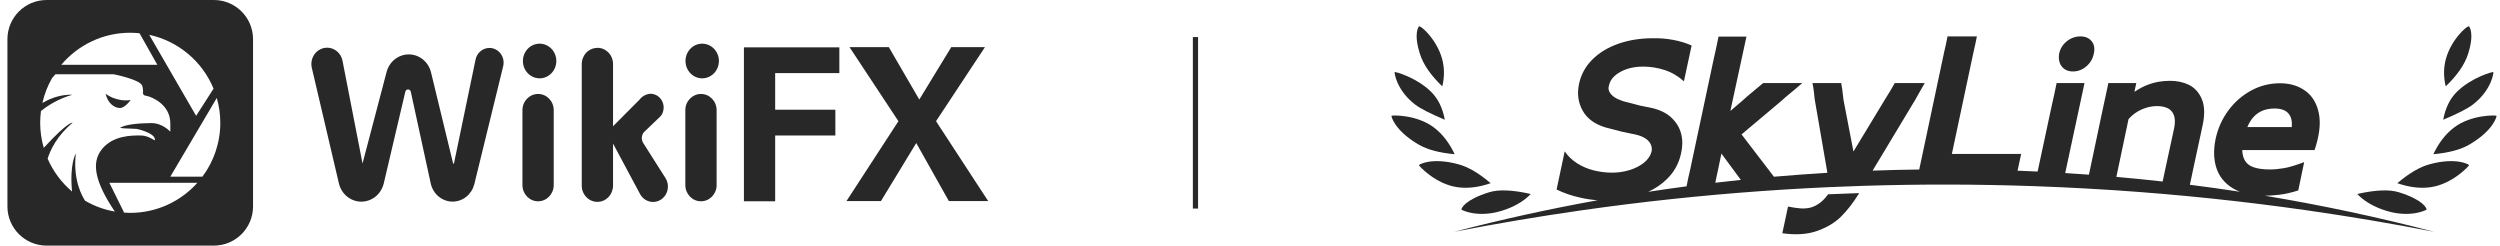
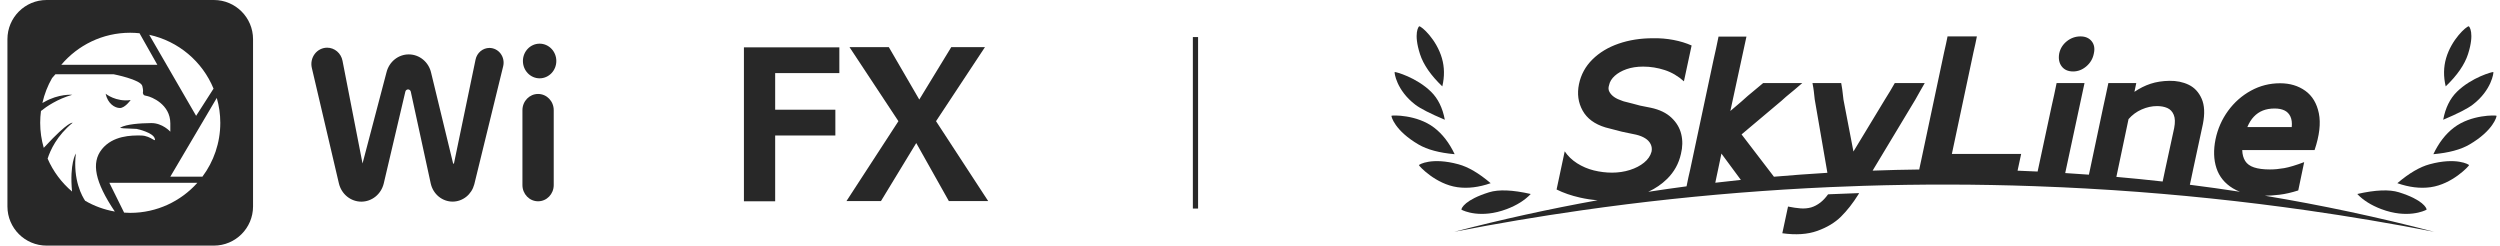
<svg xmlns="http://www.w3.org/2000/svg" width="285" height="28" viewBox="0 0 285 28" fill="none">
  <path fill-rule="evenodd" clip-rule="evenodd" d="M5.314 0H24.38C26.847 0 28.847 2 28.847 4.467V23.533C28.847 26 26.847 28 24.38 28H5.314C2.847 28 0.847 26 0.847 23.533V4.467C0.847 2 2.847 0 5.314 0ZM15.907 3.789L15.905 3.789L15.902 3.784L15.907 3.789ZM15.905 3.789L17.938 7.387H6.985C8.871 5.156 11.689 3.733 14.842 3.733C15.203 3.733 15.554 3.756 15.905 3.789ZM24.344 10.104C23.077 7.019 20.343 4.687 17.012 3.968L22.358 13.205L24.344 10.104ZM19.417 20.139L24.712 11.164C24.974 12.067 25.114 13.015 25.114 14.003C25.114 16.301 24.355 18.426 23.077 20.139H19.417ZM14.15 24.239C14.378 24.256 14.613 24.267 14.847 24.267C17.888 24.267 20.622 22.939 22.503 20.836H12.465L14.15 24.239ZM16.091 15.448C14.97 15.425 12.866 15.448 11.605 17.021V17.026C10.378 18.56 10.824 20.747 13.09 24.116C11.873 23.904 10.735 23.486 9.708 22.889C9.401 22.437 8.285 20.557 8.648 17.495C8.648 17.495 7.912 18.633 8.213 21.835C7.019 20.819 6.059 19.542 5.429 18.086C5.73 17.132 6.483 15.47 8.28 13.997C8.28 13.997 7.861 13.746 5.094 16.742C5.077 16.761 5.059 16.779 5.041 16.797C5.023 16.816 5.005 16.834 4.988 16.853C4.726 15.95 4.581 14.99 4.581 14.003C4.581 13.545 4.614 13.094 4.67 12.653C5.284 12.156 6.55 11.281 8.241 10.806C8.241 10.806 6.701 10.667 5.038 11.632C5.005 11.649 4.974 11.665 4.945 11.68L4.945 11.681L4.945 11.681C4.905 11.702 4.867 11.722 4.832 11.738C5.06 10.728 5.434 9.775 5.936 8.899L6.316 8.469H12.967C12.967 8.469 16.052 9.072 16.225 9.808C16.335 10.261 16.31 10.429 16.295 10.528C16.286 10.589 16.28 10.624 16.315 10.684C16.331 10.713 16.342 10.737 16.351 10.758C16.39 10.849 16.4 10.873 16.772 10.946C17.23 11.035 19.417 11.866 19.417 14.064V15.012C19.417 15.012 18.524 14.014 17.23 14.031C15.935 14.047 14.44 14.153 13.726 14.538C13.572 14.623 14.398 14.649 15 14.668C15.271 14.677 15.496 14.684 15.567 14.694C15.79 14.728 17.419 15.13 17.631 15.76C17.732 16.059 17.643 16.008 17.402 15.87C17.135 15.717 16.681 15.456 16.091 15.448ZM13.67 12.313C14.25 12.313 14.897 11.403 14.897 11.403C13.212 11.649 12.041 10.684 12.041 10.684C12.286 11.822 13.09 12.313 13.67 12.313Z" fill="#282828" />
-   <path d="M61.344 10.711H61.339C60.355 10.711 59.558 11.538 59.558 12.559V21.099C59.558 22.119 60.355 22.947 61.339 22.947H61.344C62.328 22.947 63.125 22.119 63.125 21.099V12.559C63.125 11.538 62.328 10.711 61.344 10.711Z" fill="#282828" />
-   <path d="M79.914 10.711H79.909C78.925 10.711 78.128 11.538 78.128 12.559V21.099C78.128 22.119 78.925 22.947 79.909 22.947H79.914C80.898 22.947 81.695 22.119 81.695 21.099V12.559C81.695 11.538 80.898 10.711 79.914 10.711Z" fill="#282828" />
+   <path d="M61.344 10.711H61.339C60.355 10.711 59.558 11.538 59.558 12.559V21.099C59.558 22.119 60.355 22.947 61.339 22.947H61.344C62.328 22.947 63.125 22.119 63.125 21.099V12.559C63.125 11.538 62.328 10.711 61.344 10.711" fill="#282828" />
  <path d="M88.369 22.947H84.807V5.398H95.686V8.333H88.369V12.507H95.231V15.446H88.369V22.947Z" fill="#282828" />
  <path d="M104.452 16.306L100.429 22.923H96.497L102.42 13.816L96.844 5.375H101.327L104.798 11.349L108.443 5.375H112.284L106.707 13.816L112.653 22.923H108.17L104.452 16.306Z" fill="#282828" />
  <path d="M61.517 8.929C62.569 8.929 63.421 8.044 63.421 6.953C63.421 5.862 62.569 4.978 61.517 4.978C60.465 4.978 59.612 5.862 59.612 6.953C59.612 8.044 60.465 8.929 61.517 8.929Z" fill="#282828" />
-   <path d="M80.05 8.929C81.102 8.929 81.955 8.044 81.955 6.953C81.955 5.862 81.102 4.978 80.05 4.978C78.999 4.978 78.146 5.862 78.146 6.953C78.146 8.044 78.999 8.929 80.05 8.929Z" fill="#282828" />
  <path d="M41.329 18.636L44.063 8.239C44.208 7.655 44.536 7.138 44.995 6.769C45.455 6.4 46.02 6.201 46.6 6.202C47.193 6.201 47.768 6.41 48.232 6.793C48.695 7.175 49.02 7.71 49.152 8.31L51.658 18.651H51.749L54.214 6.788C54.292 6.413 54.492 6.078 54.779 5.838C55.067 5.597 55.425 5.465 55.794 5.464C56.04 5.465 56.283 5.523 56.504 5.635C56.725 5.747 56.919 5.91 57.07 6.112C57.221 6.313 57.326 6.548 57.376 6.798C57.427 7.047 57.422 7.306 57.362 7.553L54.068 21.014C53.921 21.576 53.601 22.074 53.156 22.43C52.71 22.786 52.165 22.981 51.603 22.984C51.024 22.984 50.463 22.781 50.009 22.408C49.556 22.034 49.238 21.513 49.106 20.928L46.828 10.446C46.811 10.374 46.772 10.31 46.715 10.264C46.659 10.218 46.59 10.194 46.519 10.194C46.447 10.194 46.378 10.218 46.322 10.264C46.265 10.31 46.226 10.374 46.209 10.446L43.744 20.928C43.599 21.517 43.27 22.039 42.808 22.412C42.346 22.785 41.778 22.988 41.193 22.989C40.602 22.988 40.029 22.782 39.564 22.404C39.1 22.025 38.772 21.495 38.632 20.9L35.548 7.738C35.484 7.464 35.48 7.179 35.538 6.904C35.595 6.629 35.712 6.371 35.88 6.149C36.047 5.927 36.261 5.748 36.505 5.625C36.749 5.501 37.017 5.437 37.288 5.436C37.703 5.435 38.105 5.584 38.425 5.856C38.746 6.129 38.966 6.508 39.047 6.93L41.329 18.636Z" fill="#282828" />
-   <path d="M68.105 5.45C68.339 5.45 68.571 5.498 68.787 5.591C69.004 5.685 69.2 5.821 69.366 5.993C69.531 6.165 69.662 6.37 69.751 6.594C69.841 6.819 69.886 7.06 69.886 7.303V14.392L72.911 11.353C73.061 11.159 73.248 10.999 73.46 10.885C73.673 10.77 73.906 10.703 74.146 10.687C74.43 10.687 74.71 10.77 74.951 10.927C75.192 11.084 75.385 11.309 75.508 11.576C75.631 11.842 75.679 12.14 75.646 12.433C75.613 12.727 75.5 13.005 75.321 13.234L73.389 15.087C73.256 15.258 73.179 15.467 73.168 15.687C73.157 15.906 73.214 16.123 73.33 16.306L75.868 20.305C76.034 20.57 76.129 20.877 76.141 21.194C76.153 21.51 76.083 21.824 75.937 22.103C75.792 22.381 75.576 22.613 75.314 22.775C75.051 22.937 74.752 23.023 74.446 23.022C74.145 23.021 73.849 22.937 73.588 22.779C73.328 22.62 73.113 22.392 72.966 22.119L69.886 16.368V21.16C69.886 21.651 69.698 22.121 69.364 22.468C69.03 22.816 68.577 23.012 68.105 23.013C67.631 23.013 67.177 22.818 66.842 22.47C66.507 22.123 66.319 21.651 66.319 21.16V7.312C66.318 7.069 66.364 6.828 66.453 6.603C66.543 6.378 66.674 6.173 66.84 6.001C67.006 5.829 67.203 5.692 67.42 5.6C67.637 5.507 67.87 5.459 68.105 5.46V5.45Z" fill="#282828" />
  <line x1="136.284" y1="4.225" x2="136.284" y2="23.775" stroke="#282828" stroke-width="0.595" />
  <path d="M208.604 22.142C209.718 22.093 210.83 22.05 211.942 22.013L211.848 22.177C211.229 23.167 210.57 24.007 209.874 24.697C209.178 25.386 208.275 25.928 207.168 26.323C206.061 26.718 204.733 26.808 203.184 26.59L203.835 23.547C204.377 23.656 204.857 23.726 205.275 23.757C205.693 23.787 206.095 23.75 206.483 23.642C206.839 23.532 207.184 23.351 207.517 23.095C207.821 22.861 208.115 22.547 208.4 22.154C208.469 22.151 208.536 22.148 208.604 22.144V22.142ZM236.333 8.145C236.891 8.145 237.399 7.947 237.855 7.553C238.312 7.158 238.594 6.668 238.702 6.079C238.826 5.521 238.741 5.06 238.447 4.696C238.153 4.333 237.727 4.15 237.169 4.15C236.611 4.15 236.081 4.333 235.624 4.696C235.166 5.062 234.877 5.522 234.753 6.079C234.644 6.682 234.737 7.178 235.031 7.565C235.325 7.951 235.758 8.145 236.332 8.145H236.333ZM277.487 26.423C272.692 25.489 267.873 24.677 263.041 23.985C255.701 22.936 248.326 22.167 240.933 21.677C239.888 21.609 238.839 21.545 237.794 21.488C236.898 21.438 236.002 21.394 235.107 21.352C234.057 21.304 233.007 21.261 231.957 21.224C225.453 20.994 218.943 20.981 212.437 21.185C211.159 21.225 209.882 21.274 208.606 21.331C206.851 21.409 205.096 21.503 203.344 21.613C202.501 21.666 201.658 21.723 200.816 21.783C193.97 22.271 187.137 23 180.336 23.971C175.467 24.666 170.613 25.484 165.779 26.426C171.178 25.017 176.634 23.818 182.131 22.828C181.463 22.779 180.794 22.679 180.127 22.526C179.121 22.301 178.231 21.991 177.451 21.602L178.377 17.25C178.733 17.783 179.202 18.238 179.787 18.612C180.372 18.984 181.008 19.255 181.697 19.427C182.386 19.596 183.079 19.682 183.777 19.682C184.474 19.682 185.166 19.581 185.807 19.378C186.446 19.175 186.985 18.896 187.424 18.538C187.862 18.183 188.144 17.769 188.274 17.3C188.34 16.992 188.307 16.702 188.177 16.436C188.047 16.169 187.841 15.945 187.555 15.767C187.273 15.588 186.928 15.451 186.521 15.353C186.165 15.271 185.894 15.214 185.707 15.183C185.521 15.149 185.249 15.093 184.892 15.012C184.049 14.802 183.426 14.64 183.019 14.525C181.787 14.152 180.92 13.513 180.418 12.604C179.914 11.696 179.776 10.691 180.004 9.589C180.231 8.502 180.742 7.566 181.536 6.779C182.331 5.993 183.323 5.392 184.516 4.979C185.707 4.567 187.008 4.36 188.418 4.36C189.228 4.343 190.014 4.408 190.778 4.554C191.539 4.699 192.228 4.912 192.844 5.186L191.967 9.272C191.302 8.673 190.569 8.242 189.768 7.983C188.965 7.723 188.15 7.593 187.323 7.593C186.608 7.593 185.976 7.692 185.426 7.884C184.874 8.078 184.424 8.334 184.076 8.65C183.728 8.967 183.513 9.319 183.433 9.709C183.335 10 183.352 10.259 183.482 10.486C183.611 10.713 183.793 10.908 184.028 11.069C184.262 11.232 184.576 11.377 184.964 11.506C185.045 11.523 185.093 11.54 185.109 11.556C185.45 11.637 185.771 11.718 186.07 11.8C186.37 11.88 186.674 11.962 186.982 12.042C187.242 12.091 187.444 12.132 187.591 12.164C187.736 12.198 187.939 12.236 188.199 12.285C189.187 12.496 189.969 12.872 190.545 13.417C191.12 13.959 191.494 14.587 191.663 15.302C191.834 16.015 191.822 16.761 191.628 17.54C191.384 18.642 190.862 19.589 190.059 20.385C189.452 20.984 188.734 21.479 187.901 21.866C189.354 21.643 190.81 21.436 192.267 21.242C192.301 21.084 192.327 20.954 192.347 20.853C192.385 20.652 192.428 20.446 192.473 20.238C192.521 20.029 192.59 19.723 192.683 19.32L195.332 6.869C195.472 6.265 195.572 5.812 195.634 5.511C195.696 5.208 195.788 4.763 195.912 4.174H199.095L197.26 12.653L198.538 11.562C199.065 11.082 199.471 10.729 199.758 10.505C200.045 10.279 200.458 9.934 201 9.47H205.461C205.058 9.811 204.763 10.062 204.578 10.225C204.392 10.388 204.191 10.555 203.974 10.724C203.756 10.894 203.464 11.151 203.091 11.49L198.538 15.323L202.023 19.876C202.097 19.974 202.164 20.064 202.227 20.147C204.257 19.971 206.289 19.822 208.323 19.7L206.877 11.326C206.831 10.908 206.796 10.594 206.773 10.385C206.75 10.175 206.699 9.871 206.622 9.468H209.897C209.958 9.777 209.998 10.014 210.014 10.175C210.028 10.338 210.048 10.498 210.072 10.652C210.095 10.807 210.122 11.04 210.153 11.349L211.292 17.273L214.893 11.326C215.156 10.908 215.35 10.594 215.474 10.385C215.598 10.175 215.776 9.871 216.007 9.468H219.422C219.174 9.886 218.993 10.202 218.876 10.419C218.759 10.637 218.585 10.945 218.354 11.349L213.477 19.452C215.248 19.387 217.021 19.344 218.794 19.323L218.829 19.143C218.867 18.934 218.934 18.629 219.027 18.226L221.629 5.959C221.723 5.541 221.791 5.231 221.838 5.03C221.884 4.828 221.928 4.624 221.967 4.414C221.981 4.337 221.998 4.248 222.019 4.147H225.364C225.343 4.25 225.326 4.337 225.312 4.414C225.273 4.624 225.23 4.828 225.185 5.03C225.139 5.231 225.068 5.541 224.975 5.959L222.513 17.551H230.411L230.002 19.458C230.763 19.486 231.526 19.519 232.288 19.555C232.304 19.478 232.322 19.398 232.339 19.317L233.873 12.162C234.011 11.559 234.112 11.105 234.175 10.804C234.236 10.502 234.329 10.057 234.453 9.469H237.635L235.522 19.318C235.489 19.464 235.46 19.601 235.435 19.729C236.335 19.783 237.235 19.845 238.135 19.912C238.173 19.743 238.216 19.545 238.263 19.318L239.774 12.164C239.898 11.621 239.995 11.181 240.063 10.84C240.133 10.499 240.229 10.042 240.353 9.47H243.535L243.325 10.469C243.914 10.067 244.526 9.76 245.161 9.55C245.796 9.341 246.508 9.228 247.298 9.214C248.119 9.198 248.858 9.349 249.516 9.666C250.173 9.984 250.665 10.515 250.991 11.258C251.317 12.001 251.363 12.961 251.13 14.138L250.015 19.318C249.937 19.691 249.877 19.984 249.83 20.201C249.783 20.418 249.735 20.635 249.69 20.852C249.676 20.913 249.661 20.984 249.644 21.063C251.55 21.304 253.454 21.569 255.351 21.86C255.063 21.75 254.793 21.617 254.545 21.466C253.617 20.9 252.993 20.134 252.675 19.167C252.357 18.198 252.323 17.103 252.57 15.879C252.818 14.687 253.294 13.607 253.999 12.638C254.704 11.671 255.571 10.904 256.601 10.339C257.63 9.773 258.742 9.492 259.934 9.492C261.049 9.492 262.005 9.779 262.804 10.351C263.601 10.924 264.116 11.78 264.349 12.917C264.581 14.055 264.419 15.453 263.861 17.11H255.615C255.629 17.607 255.742 18.02 255.952 18.352C256.161 18.686 256.498 18.93 256.961 19.084C257.426 19.24 258.03 19.317 258.773 19.317C259.284 19.317 259.827 19.267 260.399 19.167C260.972 19.066 261.731 18.837 262.676 18.481L262.001 21.71C261.226 21.958 260.515 22.12 259.864 22.198C259.235 22.272 258.679 22.311 258.195 22.312C264.685 23.392 271.125 24.761 277.486 26.422L277.487 26.423ZM256.196 14.486H261.259C261.306 14.005 261.256 13.607 261.109 13.289C260.962 12.971 260.737 12.738 260.435 12.591C260.132 12.444 259.757 12.37 259.309 12.37C258.797 12.37 258.348 12.449 257.961 12.603C257.575 12.757 257.234 12.989 256.939 13.3C256.643 13.611 256.397 14.005 256.196 14.486ZM241.266 20.165C243.027 20.32 244.786 20.495 246.542 20.693C246.577 20.529 246.613 20.365 246.647 20.201C246.693 19.984 246.756 19.691 246.833 19.318L247.855 14.603C247.978 13.968 247.964 13.464 247.808 13.092C247.654 12.721 247.41 12.462 247.077 12.315C246.744 12.168 246.354 12.094 245.904 12.094C245.315 12.094 244.73 12.222 244.15 12.477C243.568 12.733 243.069 13.101 242.652 13.58L241.444 19.318C241.37 19.671 241.31 19.953 241.266 20.165ZM195.544 20.832C196.514 20.718 197.486 20.609 198.459 20.509L196.241 17.507L195.868 19.295C195.776 19.713 195.71 20.024 195.67 20.225C195.631 20.424 195.59 20.626 195.544 20.832Z" fill="#282828" />
  <path d="M166.601 23.898C166.593 23.718 167.02 22.773 169.754 21.92C170.848 21.579 172.433 21.644 174.507 22.115C173.826 22.83 172.915 23.402 171.774 23.835C168.8 24.96 166.824 24.029 166.619 23.909L166.601 23.898ZM161.757 18.825C161.754 18.762 163.197 17.891 166.27 18.73C167.384 19.033 168.606 19.751 169.936 20.884C168.588 21.354 167.324 21.506 166.145 21.341C163.666 20.993 161.763 18.922 161.757 18.825ZM158.629 13.196C158.702 13.132 161.517 13.037 163.501 14.559C164.445 15.284 165.221 16.289 165.83 17.578C164.087 17.425 162.718 17.058 161.72 16.477C158.969 14.875 158.581 13.237 158.629 13.196ZM158.991 8.214C159.069 8.165 161.477 8.822 163.144 10.462C163.936 11.243 164.459 12.305 164.709 13.651C163.056 12.956 161.933 12.382 161.339 11.929C159.177 10.277 158.941 8.246 158.991 8.214ZM161.795 2.997C162.07 2.996 163.759 4.495 164.379 6.638C164.674 7.656 164.688 8.726 164.423 9.847C163.112 8.591 162.264 7.365 161.879 6.167C161.107 3.767 161.735 2.997 161.795 2.997Z" fill="#282828" />
  <path d="M276.632 23.898C276.64 23.718 276.213 22.773 273.479 21.92C272.385 21.579 270.8 21.644 268.726 22.115C269.407 22.83 270.318 23.402 271.459 23.835C274.433 24.96 276.409 24.029 276.615 23.909L276.632 23.898ZM281.476 18.825C281.479 18.762 280.037 17.891 276.963 18.73C275.849 19.033 274.627 19.751 273.297 20.884C274.645 21.354 275.909 21.506 277.088 21.341C279.567 20.993 281.47 18.922 281.476 18.825ZM284.604 13.196C284.531 13.132 281.716 13.037 279.732 14.559C278.788 15.284 278.012 16.289 277.404 17.578C279.146 17.425 280.515 17.058 281.513 16.477C284.265 14.875 284.652 13.237 284.604 13.196ZM284.242 8.214C284.164 8.165 281.756 8.822 280.089 10.462C279.297 11.243 278.775 12.305 278.524 13.651C280.177 12.956 281.3 12.382 281.894 11.929C284.056 10.277 284.292 8.246 284.242 8.214ZM281.439 2.997C281.163 2.996 279.475 4.495 278.854 6.638C278.56 7.656 278.545 8.726 278.81 9.847C280.121 8.591 280.969 7.365 281.355 6.167C282.126 3.767 281.498 2.997 281.439 2.997Z" fill="#282828" />
</svg>